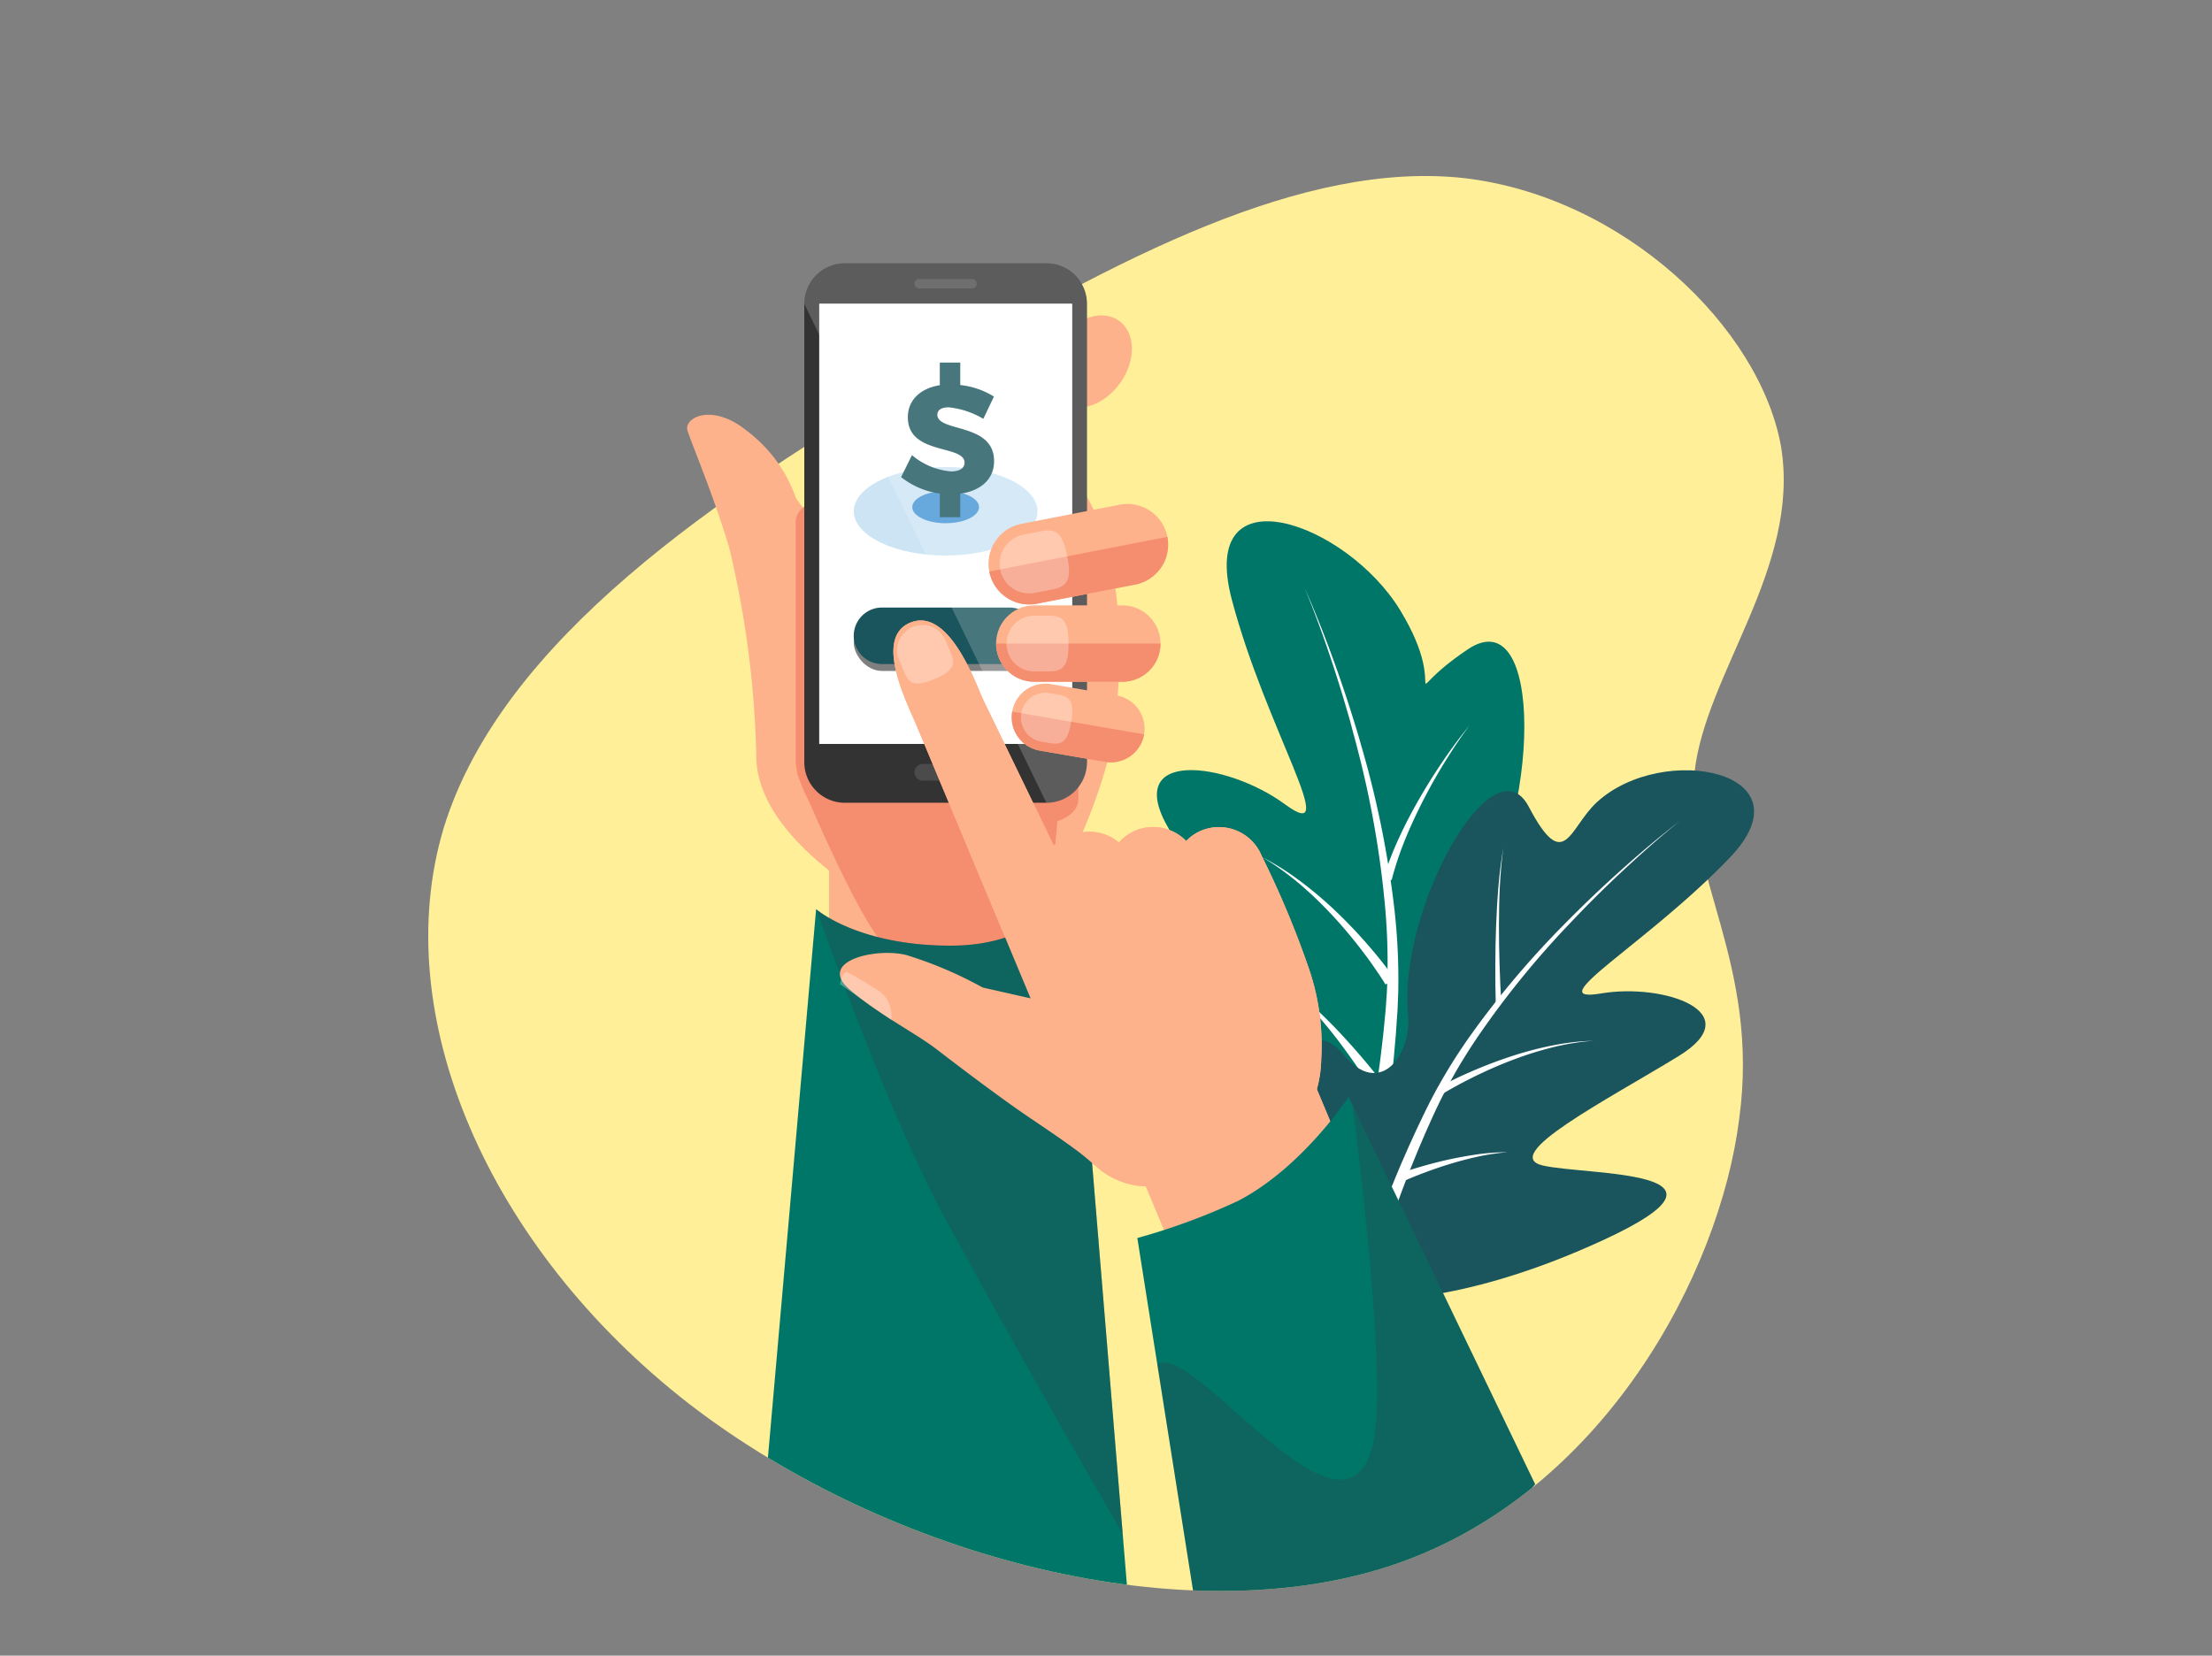
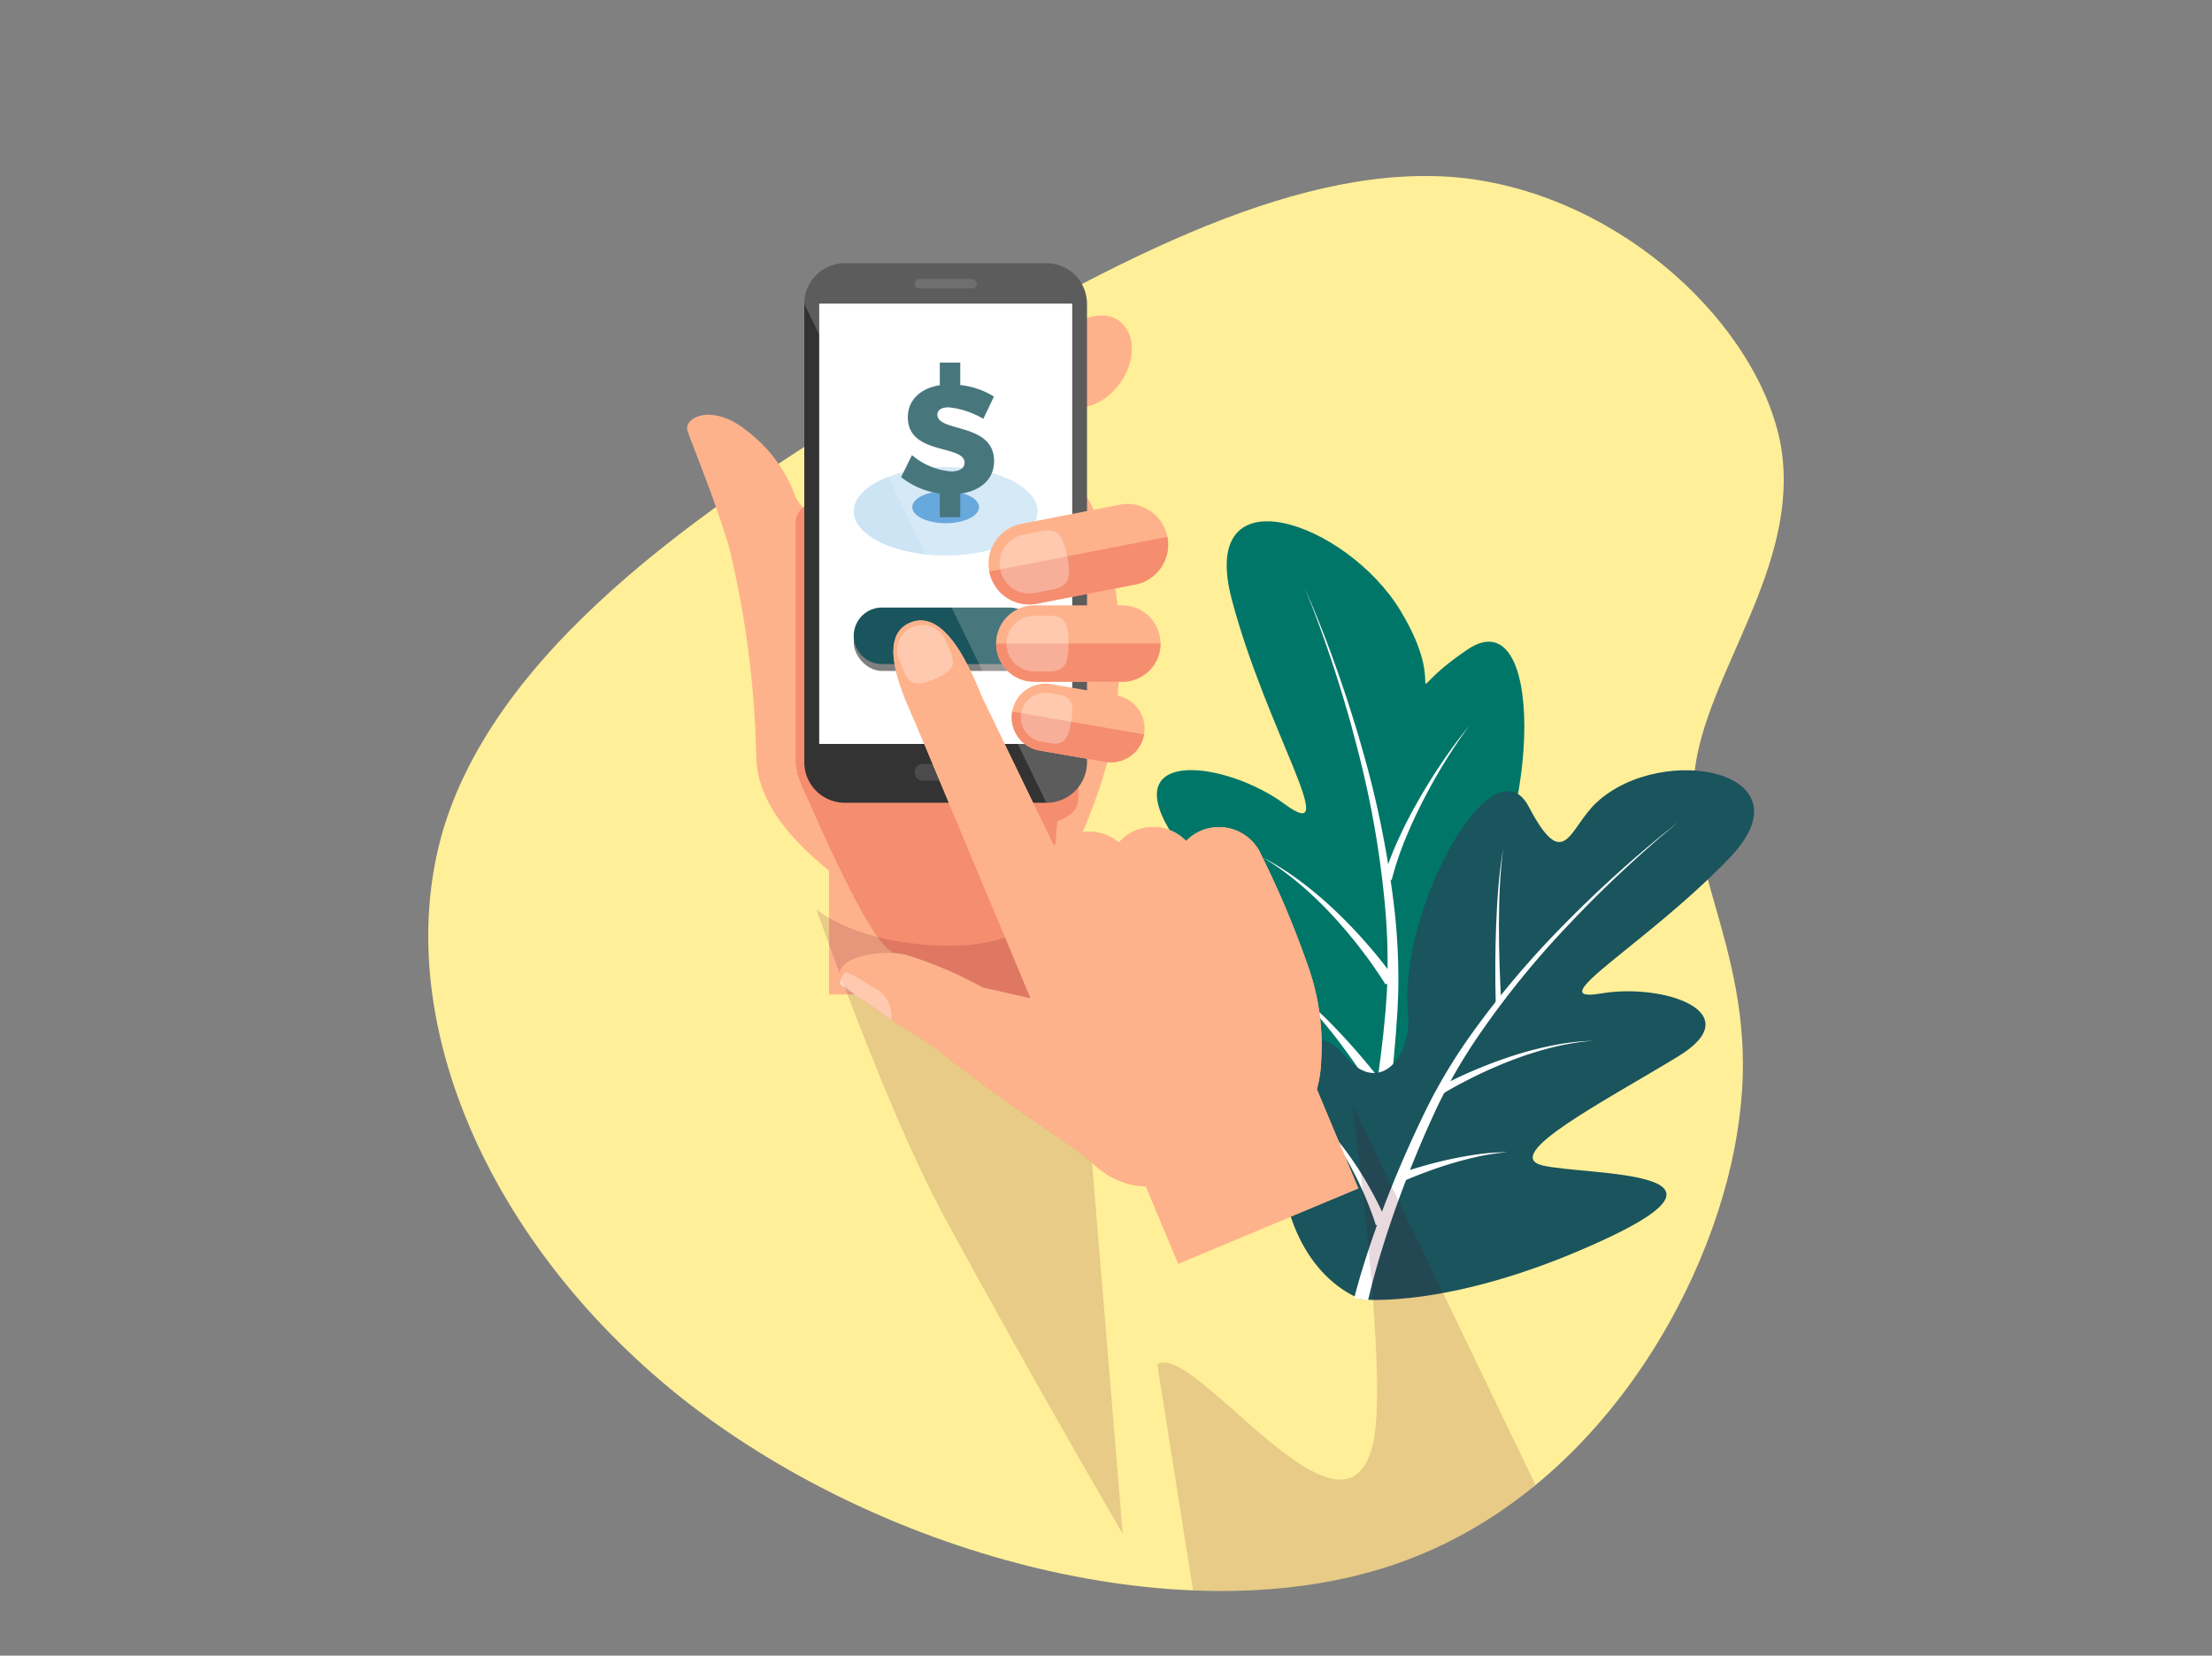
<svg xmlns="http://www.w3.org/2000/svg" width="183" height="137" viewBox="0 0 183 137">
  <rect x="0" y="0" width="183" height="137" fill="#808080" stroke="none" />
  <defs>
    <style>.a{fill:#225ec4;}.b{fill:#ffef98;}.c{fill:none;opacity:0.376;}.d{fill:#007668;}.e,.n,.o{fill:#fff;}.f{fill:#1a545d;}.g{fill:#feb28b;}.h{fill:#f58d6f;}.i{fill:#333;}.j{fill:#4c4b4b;}.k{opacity:0.5;}.l{fill:#7cb8e1;opacity:0.39;}.m{fill:#4192d4;}.n{opacity:0.2;}.o{opacity:0.3;}.p{clip-path:url(#a);}.q{fill:#610024;opacity:0.15;}.r{clip-path:url(#b);}.s{clip-path:url(#d);}</style>
    <clipPath id="a">
      <path class="a" d="M1734.687,1114.52s3.428,3.023,11.127,3.023,9.82-4.842,9.82-4.842l4.916,59.552a95.808,95.808,0,0,1-15.357.1c-7.952-.524-14.555-11.723-14.555-11.723Z" transform="translate(-1730.637 -1112.701)" />
    </clipPath>
    <clipPath id="b">
      <path class="b" d="M41.179-29.344c1.609,9.969-6.311,18.777-7.177,27s5.445,15.777,3.712,28.553C36.105,39.086,26.453,57.186,9.252,63.09s-41.827-.484-58.409-13.26c-16.582-12.873-25-32.134-20.295-47.717,4.826-15.583,22.77-27.488,39.352-37.361S1.7-53.058,14.945-51.606C28.186-50.057,39.447-39.217,41.179-29.344Z" transform="translate(70.746 51.778)" />
    </clipPath>
    <clipPath id="d">
      <path class="a" d="M2090.723,1306.9s-3.815,5.84-9.134,8.6a52.984,52.984,0,0,1-8.34,3.074l4.916,31.108s4.572.822,12.773-.758,15.223-9.974,15.223-9.974Z" transform="translate(-2073.249 -1306.902)" />
    </clipPath>
  </defs>
  <g transform="translate(-1105.57 -2659.787)">
    <rect class="c" width="183" height="137" transform="translate(1105.57 2659.787)" />
    <path class="b" d="M41.179-29.344c1.609,9.969-6.311,18.777-7.177,27s5.445,15.777,3.712,28.553C36.105,39.086,26.453,57.186,9.252,63.09s-41.827-.484-58.409-13.26c-16.582-12.873-25-32.134-20.295-47.717,4.826-15.583,22.77-27.488,39.352-37.361S1.7-53.058,14.945-51.606C28.186-50.057,39.447-39.217,41.179-29.344Z" transform="translate(1211.746 2726.13)" />
    <g transform="translate(1196.517 2702.922)">
      <g transform="translate(0)">
        <path class="d" d="M2222.463,930.333c5.7.384,11.417-4.041,14.359-10.088s3.945-12.071-1.158-9.907-5.656-2.776-3.483-6.122c5.9-9.074,6.087-26.976-.24-22.693s-1.113,4.071-5.559-3.242-16.787-11.678-13.936-.889,9.223,20.484,4.394,16.933-13.552-4.652-9.588,2.066,10.46,15.961,6.222,14.958-18.258-8.655-8.748,3.709S2222.463,930.333,2222.463,930.333Z" transform="translate(-2201.484 -870.909)" />
        <g transform="translate(13.459 5.497)">
          <g transform="translate(3.515)">
            <path class="e" d="M2368.716,932.4c.48,1.064.923,2.142,1.352,3.223s.837,2.17,1.226,3.263.767,2.191,1.118,3.294c.181.551.347,1.1.521,1.657s.335,1.108.489,1.665a81.146,81.146,0,0,1,2.74,13.555,51.955,51.955,0,0,1,.308,6.906l-.036.866c-.011.289-.021.578-.045.864l-.119,1.721-.151,1.719c-.05.573-.119,1.145-.177,1.718q-.382,3.433-.985,6.847c-.207,1.137-.423,2.273-.673,3.4-.06.283-.125.566-.19.849s-.131.565-.2.848c-.137.567-.278,1.124-.442,1.7l-1.461-.349c.166-.53.324-1.088.473-1.638.075-.276.149-.552.219-.83s.144-.554.21-.832c.277-1.111.522-2.229.757-3.349q.693-3.363,1.163-6.761c.073-.566.158-1.132.223-1.7l.2-1.7.166-1.705c.031-.285.048-.568.067-.851l.059-.85a51.174,51.174,0,0,0-.117-6.822,80.407,80.407,0,0,0-2.354-13.532c-.138-.559-.3-1.114-.442-1.671s-.308-1.111-.473-1.664c-.321-1.109-.668-2.211-1.026-3.311s-.738-2.195-1.135-3.285S2369.167,933.473,2368.716,932.4Z" transform="translate(-2368.716 -932.399)" />
          </g>
          <g transform="translate(10.046 11.414)">
            <path class="e" d="M2433.057,1072.725a26.669,26.669,0,0,1,1.3-3.368c.5-1.1,1.067-2.169,1.671-3.221s1.251-2.084,1.938-3.094,1.413-2,2.2-2.951c-.734.982-1.408,2-2.043,3.027s-1.226,2.083-1.774,3.151-1.052,2.152-1.5,3.252a25.849,25.849,0,0,0-1.113,3.349Z" transform="translate(-2433.057 -1060.091)" />
          </g>
          <g transform="translate(8.997 42.002)">
            <path class="e" d="M2422.727,1406.62c.051-.049.093-.085.137-.125s.089-.076.133-.113c.088-.075.177-.146.266-.217.177-.144.362-.276.545-.41.372-.261.749-.513,1.14-.745.2-.116.389-.235.591-.341l.3-.164c.1-.055.2-.109.3-.158l.614-.3.627-.278a20.522,20.522,0,0,1,2.593-.911c.438-.135.89-.227,1.337-.332.222-.057.451-.088.677-.13l.678-.119-.66.181c-.219.063-.44.114-.654.191-.429.145-.861.277-1.275.449a19.542,19.542,0,0,0-2.415,1.12l-.572.323-.554.346c-.093.056-.183.117-.271.178l-.267.182c-.18.119-.35.25-.522.377-.344.254-.671.525-.988.8-.154.141-.312.28-.457.425-.074.072-.147.144-.216.217-.035.036-.072.073-.1.109s-.069.075-.092.1Z" transform="translate(-2422.727 -1402.273)" />
          </g>
          <g transform="translate(2.373 33.101)">
            <path class="e" d="M2364.666,1311.86c-.487-.81-1.018-1.623-1.56-2.419s-1.112-1.584-1.7-2.359-1.211-1.529-1.857-2.269a29.167,29.167,0,0,0-2.083-2.119c.806.612,1.569,1.27,2.3,1.953s1.427,1.4,2.1,2.13,1.327,1.478,1.959,2.239,1.246,1.529,1.839,2.33Z" transform="translate(-2357.466 -1302.694)" />
          </g>
          <g transform="translate(0 22.286)">
            <path class="e" d="M2344.3,1192.26c-.3-.5-.644-1-.989-1.5s-.706-.982-1.077-1.464c-.742-.963-1.53-1.9-2.371-2.8a31.2,31.2,0,0,0-2.691-2.573c-.477-.405-.977-.79-1.489-1.163s-1.051-.717-1.6-1.046c.572.3,1.132.62,1.673.964s1.066.709,1.574,1.092a32.3,32.3,0,0,1,2.886,2.455c.909.866,1.769,1.773,2.586,2.71q.612.7,1.191,1.43c.386.487.758.972,1.119,1.489Z" transform="translate(-2334.086 -1181.717)" />
          </g>
        </g>
      </g>
      <g transform="translate(15.04 20.606)">
        <path class="f" d="M2356.272,1145.2c-4.5-1.857-6.95-7.389-6.58-13.106s2.211-10.685,5.163-7.11,5.625.015,5.3-3.349c-.841-8.63,7.018-22.849,9.988-17.2s3.331,1.749,5.635-.371c5.462-5.025,17.833-2.559,11,4.584s-15.876,12.123-10.662,11.241,12.332,1.573,6.41,5.194-14.863,8.21-11.2,9.046,17.647.3,5.061,6.129S2356.272,1145.2,2356.272,1145.2Z" transform="translate(-2349.656 -1101.423)" />
        <g transform="translate(3.038 4.209)">
          <g transform="translate(3.008)">
            <path class="e" d="M2436.136,1148.508c-1.63,1.314-3.188,2.7-4.7,4.109s-2.982,2.869-4.392,4.365a74.159,74.159,0,0,0-7.673,9.468,44.941,44.941,0,0,0-3.018,5.155c-.439.882-.837,1.789-1.241,2.691l-.583,1.361-.559,1.368q-1.1,2.743-2.018,5.535c-.3.932-.595,1.864-.86,2.8-.134.469-.265.939-.387,1.409s-.242.945-.344,1.406l-1.142-.2c.121-.492.252-.963.389-1.441s.28-.949.428-1.421c.292-.945.614-1.881.94-2.816q1-2.8,2.173-5.541l.6-1.367.621-1.359c.429-.9.851-1.8,1.321-2.693a45.847,45.847,0,0,1,3.184-5.157,75.18,75.18,0,0,1,7.95-9.369c1.45-1.472,2.958-2.9,4.508-4.287S2434.473,1149.79,2436.136,1148.508Z" transform="translate(-2409.216 -1148.508)" />
          </g>
          <g transform="translate(0 24.619)">
            <path class="e" d="M2384.383,1432.742c-.115-.38-.253-.777-.4-1.162-.071-.194-.149-.387-.223-.58l-.237-.577q-.486-1.151-1.078-2.267a24.072,24.072,0,0,0-1.3-2.181l-.363-.528c-.124-.174-.257-.344-.385-.516l-.194-.258c-.067-.084-.138-.166-.207-.25l-.417-.5.462.468c.077.078.156.155.23.235l.219.243c.145.163.294.324.436.489l.414.5a25.186,25.186,0,0,1,1.518,2.1q.7,1.085,1.309,2.218l.3.569c.094.192.192.382.282.575.185.387.36.77.525,1.177Z" transform="translate(-2379.583 -1423.923)" />
          </g>
          <g transform="translate(6.608 27.393)">
            <path class="e" d="M2444.691,1456.757c.742-.263,1.476-.488,2.224-.7s1.5-.4,2.261-.56,1.53-.293,2.3-.4a20.03,20.03,0,0,1,2.33-.154,19.728,19.728,0,0,0-2.292.33q-1.128.241-2.226.565t-2.163.72c-.708.261-1.417.542-2.091.844Z" transform="translate(-2444.691 -1454.948)" />
          </g>
          <g transform="translate(9.917 18.174)">
            <path class="e" d="M2477.285,1355.707c.5-.274,1-.522,1.5-.765s1.018-.472,1.535-.692c1.034-.441,2.091-.839,3.168-1.187a29.088,29.088,0,0,1,3.3-.862c.559-.11,1.124-.2,1.69-.266s1.138-.1,1.708-.118q-.853.06-1.694.194c-.559.094-1.114.2-1.662.339a28.613,28.613,0,0,0-3.209,1c-1.044.391-2.063.831-3.057,1.311q-.745.36-1.471.748c-.481.259-.963.53-1.416.808Z" transform="translate(-2477.285 -1351.818)" />
          </g>
        </g>
        <g transform="translate(17.722 6.427)">
          <path class="e" d="M2524.924,1173.321c-.153,1.067-.234,2.139-.291,3.212s-.069,2.147-.074,3.22.019,2.147.051,3.22.081,2.147.149,3.216l-.465.018c-.03-1.079-.038-2.154-.034-3.23s.023-2.152.065-3.228.1-2.15.191-3.223S2524.733,1174.383,2524.924,1173.321Z" transform="translate(-2524.26 -1173.321)" />
        </g>
      </g>
    </g>
    <g transform="translate(1162.418 2681.574)">
      <path class="g" d="M1996.132,583.9c1.378,1,1.406,3.312.061,5.17s-3.552,2.558-4.93,1.561-1.406-3.312-.061-5.171S1994.754,582.905,1996.132,583.9Z" transform="translate(-1960.389 -579.134)" />
      <path class="g" d="M1689.669,682.217s4.3,6.613,2.057,20.255c-.7,4.244-4.8,14.182-7.066,14.182s-11.5.1-15.028-2.521c-3.318-2.464-7.323-6.094-7.323-10.556a80.816,80.816,0,0,0-2.252-17.229c-1.268-4.2-2.749-7.679-3.423-9.579-.534-1.505,4.075-3.315,8.05,4.026,1.633,3.016,3.95,5.737,9.035,5.439S1689.669,682.217,1689.669,682.217Z" transform="translate(-1656.593 -662.875)" />
      <rect class="g" width="18.299" height="11.893" transform="translate(11.741 48.608)" />
      <path class="h" d="M1757.914,936.525s5.166,12.559,7.513,14.576,6.7,3.36,6.7,3.36l6.006,1.894,2.279-26.692Z" transform="translate(-1748.857 -894.401)" />
      <path class="g" d="M1712.334,690.7l1.985,16.062s3.116-6.084,2.164-10.12A11.741,11.741,0,0,0,1712.334,690.7Z" transform="translate(-1707.351 -676.801)" />
      <g transform="translate(8.981)">
        <path class="h" d="M1757.064,773.51c0,1.122,1.5,5.133,3.355,5.133h16.672c1.85,0,3.355-.913,3.355-2.034V753.6c0-1.122-1.506-2.035-3.355-2.035h-16.672c-1.85,0-3.355.913-3.355,2.035Z" transform="translate(-1757.064 -732.224)" />
        <path class="i" d="M1785.075,579.83a3.358,3.358,0,0,0,3.354-3.355V538.544a3.357,3.357,0,0,0-3.354-3.355H1768.4a3.358,3.358,0,0,0-3.355,3.355v37.931a3.358,3.358,0,0,0,3.355,3.355Z" transform="translate(-1764.334 -535.189)" />
        <rect class="e" width="20.912" height="36.41" transform="translate(1.949 3.354)" />
        <path class="j" d="M1867.03,550.1a.392.392,0,0,0,.392.394h4.365a.393.393,0,0,0,.394-.394h0a.392.392,0,0,0-.394-.392h-4.365a.392.392,0,0,0-.392.392Z" transform="translate(-1857.2 -548.407)" />
        <path class="j" d="M1867.03,999.4a.689.689,0,0,1,.689-.69h3.771a.69.69,0,0,1,.69.69h0a.69.69,0,0,1-.69.69h-3.771a.69.69,0,0,1-.689-.69Z" transform="translate(-1857.2 -957.28)" />
        <g transform="translate(1.949 3.354)">
          <rect class="e" width="20.912" height="36.41" />
          <rect class="k" width="15.205" height="4.675" rx="2.338" transform="translate(2.854 25.703)" />
          <path class="f" d="M1813.123,853.857h10.529a2.337,2.337,0,0,1,2.338,2.338h0a2.337,2.337,0,0,1-2.338,2.338h-10.529a2.338,2.338,0,0,1-2.338-2.338h0A2.338,2.338,0,0,1,1813.123,853.857Z" transform="translate(-1807.932 -828.726)" />
          <path class="l" d="M1825.99,727.462c0-2.022-3.4-3.661-7.6-3.661s-7.6,1.639-7.6,3.661,3.4,3.661,7.6,3.661S1825.99,729.484,1825.99,727.462Z" transform="translate(-1807.932 -710.295)" />
          <path class="m" d="M1870.456,747.371c0-.735-1.237-1.33-2.762-1.33s-2.762.6-2.762,1.33,1.237,1.33,2.762,1.33S1870.456,748.106,1870.456,747.371Z" transform="translate(-1857.237 -730.547)" />
          <path class="f" d="M7.951,9.537c0-3.205-4.693-2.366-4.693-3.841,0-.407.369-.61.928-.61a6.932,6.932,0,0,1,2.874.954l.878-1.844a6.585,6.585,0,0,0-2.785-.954V1.384H3.461v1.87C1.833,3.521.816,4.5.816,5.912c0,3.154,4.693,2.238,4.693,3.752,0,.471-.432.725-1.119.725A5.692,5.692,0,0,1,1.159,9.041l-.9,1.819A6.571,6.571,0,0,0,3.461,12.22v1.959H5.153V12.233C6.755,12.017,7.951,11.1,7.951,9.537Z" transform="translate(6.512 3.478)" />
        </g>
        <path class="n" d="M1768.4,535.189a3.358,3.358,0,0,0-3.354,3.355l20.026,41.285a3.358,3.358,0,0,0,3.355-3.355V538.544a3.358,3.358,0,0,0-3.355-3.355Z" transform="translate(-1764.336 -535.189)" />
      </g>
      <g transform="translate(24.933 19.913)">
        <g transform="translate(1.918 14.869)">
          <path class="g" d="M1967.927,928.488a2.788,2.788,0,0,1-3.224,2.275l-5.41-.933a2.788,2.788,0,0,1-2.277-3.223h0a2.788,2.788,0,0,1,3.222-2.274l5.41.932a2.793,2.793,0,0,1,2.278,3.223Z" transform="translate(-1956.975 -924.291)" />
          <path class="h" d="M1959.293,953.415l5.41.933a2.788,2.788,0,0,0,3.224-2.275l-10.91-1.881A2.788,2.788,0,0,0,1959.293,953.415Z" transform="translate(-1956.975 -947.877)" />
          <path class="o" d="M1967.889,936.9l-.724-.125a2.037,2.037,0,0,1-1.664-2.354h0a2.036,2.036,0,0,1,2.354-1.66l.724.125c1.109.191,1.3.777,1.05,2.247S1969,937.089,1967.889,936.9Z" transform="translate(-1964.712 -931.975)" />
        </g>
        <g transform="translate(0.629 8.395)">
          <path class="g" d="M1956.159,855.027a3.158,3.158,0,0,1-3.158,3.16h-7.284a3.158,3.158,0,0,1-3.159-3.16h0a3.158,3.158,0,0,1,3.159-3.158H1953a3.159,3.159,0,0,1,3.158,3.158Z" transform="translate(-1942.559 -851.869)" />
          <path class="h" d="M1945.718,890.356H1953a3.158,3.158,0,0,0,3.158-3.16h-13.6A3.158,3.158,0,0,0,1945.718,890.356Z" transform="translate(-1942.559 -884.038)" />
          <path class="o" d="M1955.715,866.006h-1.22a2.3,2.3,0,0,1-2.307-2.308h0a2.307,2.307,0,0,1,2.307-2.307h1.22c1.275,0,1.6.617,1.6,2.307S1956.989,866.006,1955.715,866.006Z" transform="translate(-1951.328 -860.54)" />
        </g>
        <path class="g" d="M1950.317,760.68a3.365,3.365,0,0,1-2.659,3.948l-8.13,1.584a3.364,3.364,0,0,1-3.946-2.661h0a3.365,3.365,0,0,1,2.659-3.947l8.129-1.584a3.366,3.366,0,0,1,3.946,2.66Z" transform="translate(-1935.52 -757.957)" />
        <path class="h" d="M1940.168,793.947l8.13-1.584a3.365,3.365,0,0,0,2.658-3.948l-14.734,2.871A3.364,3.364,0,0,0,1940.168,793.947Z" transform="translate(-1936.159 -785.693)" />
        <path class="o" d="M1950.169,787.363l-1.462.285a2.453,2.453,0,0,1-2.882-1.941h0a2.457,2.457,0,0,1,1.942-2.882l1.462-.285c1.331-.259,1.8.32,2.145,2.086S1951.5,787.1,1950.169,787.363Z" transform="translate(-1944.862 -780.289)" />
      </g>
      <g transform="translate(6.619 51.624)">
        <g class="p">
-           <path class="q" d="M1760.777,1088.352s6.348,19.128,12.073,29.665c7.747,14.26,15.34,27.209,15.34,27.209l.069-12.054-2.036-44.82Z" transform="translate(-1758.083 -1090.529)" />
-         </g>
+           </g>
      </g>
      <g transform="translate(12.637 29.553)">
        <path class="g" d="M1827.875,883.18a3.738,3.738,0,0,0-1.261.864,3.8,3.8,0,0,0-4.183-.866,3.748,3.748,0,0,0-1.381.994,3.791,3.791,0,0,0-3.9-.6,7.128,7.128,0,0,0-1.49.846l-5.914-12.221c-.812-1.943-2.958-7.474-5.968-6.216s-.289,6.549.524,8.491l9.443,22.594-3.94-.891c-.027-.013-.053-.025-.079-.035a33.275,33.275,0,0,0-6.211-2.644c-2.483-.667-7.462.466-4.774,2.808,2.412,2.1,5.461,3.61,7.276,5.012,2.351,1.813,5.507,4.179,7.632,5.615,1.555,1.051,3.023,2.043,4.151,2.9.306.231.855.7,1.466,1.224a6.466,6.466,0,0,0,6.723,1.075l7.881-3.294c2.677-1.119,3.859-3.866,3.92-6.766a19.576,19.576,0,0,0-.984-7.357,78.024,78.024,0,0,0-3.957-9.468,3.814,3.814,0,0,0-4.976-2.062Z" transform="translate(-1797.967 -865.794)" />
        <rect class="g" width="16.143" height="10.492" transform="matrix(0.923, -0.386, 0.386, 0.923, 23.941, 43.543)" />
        <path class="o" d="M1855.421,872.373l-.438-1.047a2.082,2.082,0,0,0-2.728-1.119h0a2.083,2.083,0,0,0-1.118,2.726l.438,1.048c.444,1.062,1.072,1.121,2.48.533S1855.865,873.435,1855.421,872.373Z" transform="translate(-1846.237 -869.664)" />
        <path class="o" d="M1802.262,1195.422a2.593,2.593,0,0,0-.948-2.358c-.924-.6-2.248-1.379-2.664-1.566s-.636.963-.636.963Z" transform="translate(-1798.011 -1162.365)" />
      </g>
    </g>
    <g class="r" transform="translate(1141 2674.352)">
      <g transform="translate(28.037 36.775)">
        <g transform="translate(0 22.07)">
-           <path class="d" d="M1734.687,1114.52s3.428,3.023,11.127,3.023,9.82-4.842,9.82-4.842l4.916,59.552a95.808,95.808,0,0,1-15.357.1c-7.952-.524-14.555-11.723-14.555-11.723Z" transform="translate(-1730.637 -1112.701)" />
          <g class="p">
            <path class="q" d="M1760.777,1088.352s6.348,19.128,12.073,29.665c7.747,14.26,15.34,27.209,15.34,27.209l.069-12.054-2.036-44.82Z" transform="translate(-1758.083 -1090.529)" />
          </g>
        </g>
        <g transform="translate(6.018)">
          <path class="g" d="M1827.875,883.18a3.738,3.738,0,0,0-1.261.864,3.8,3.8,0,0,0-4.183-.866,3.748,3.748,0,0,0-1.381.994,3.791,3.791,0,0,0-3.9-.6,7.128,7.128,0,0,0-1.49.846l-5.914-12.221c-.812-1.943-2.958-7.474-5.968-6.216s-.289,6.549.524,8.491l9.443,22.594-3.94-.891c-.027-.013-.053-.025-.079-.035a33.275,33.275,0,0,0-6.211-2.644c-2.483-.667-7.462.466-4.774,2.808,2.412,2.1,5.461,3.61,7.276,5.012,2.351,1.813,5.507,4.179,7.632,5.615,1.555,1.051,3.023,2.043,4.151,2.9.306.231.855.7,1.466,1.224a6.466,6.466,0,0,0,6.723,1.075l7.881-3.294c2.677-1.119,3.859-3.866,3.92-6.766a19.576,19.576,0,0,0-.984-7.357,78.024,78.024,0,0,0-3.957-9.468,3.814,3.814,0,0,0-4.976-2.062Z" transform="translate(-1797.967 -865.794)" />
          <rect class="g" width="16.143" height="10.492" transform="matrix(0.923, -0.386, 0.386, 0.923, 23.941, 43.543)" />
          <path class="o" d="M1855.421,872.373l-.438-1.047a2.082,2.082,0,0,0-2.728-1.119h0a2.083,2.083,0,0,0-1.118,2.726l.438,1.048c.444,1.062,1.072,1.121,2.48.533S1855.865,873.435,1855.421,872.373Z" transform="translate(-1846.237 -869.664)" />
          <path class="o" d="M1802.262,1195.422a2.593,2.593,0,0,0-.948-2.358c-.924-.6-2.248-1.379-2.664-1.566s-.636.963-.636.963Z" transform="translate(-1798.011 -1162.365)" />
          <g transform="translate(24.607 39.431)">
-             <path class="d" d="M2090.723,1306.9s-3.815,5.84-9.134,8.6a52.984,52.984,0,0,1-8.34,3.074l4.916,31.108s4.572.822,12.773-.758,15.223-9.974,15.223-9.974Z" transform="translate(-2073.249 -1306.902)" />
            <g class="s">
              <path class="q" d="M2096.6,1268.2s3.654,25.911,2.257,32.083c-2.667,11.777-19.156-15.263-18.5-3.708a154.294,154.294,0,0,1-.41,21.929l41.023-4.443,4.781-13.786Z" transform="translate(-2079.342 -1271.659)" />
            </g>
          </g>
        </g>
      </g>
    </g>
  </g>
</svg>